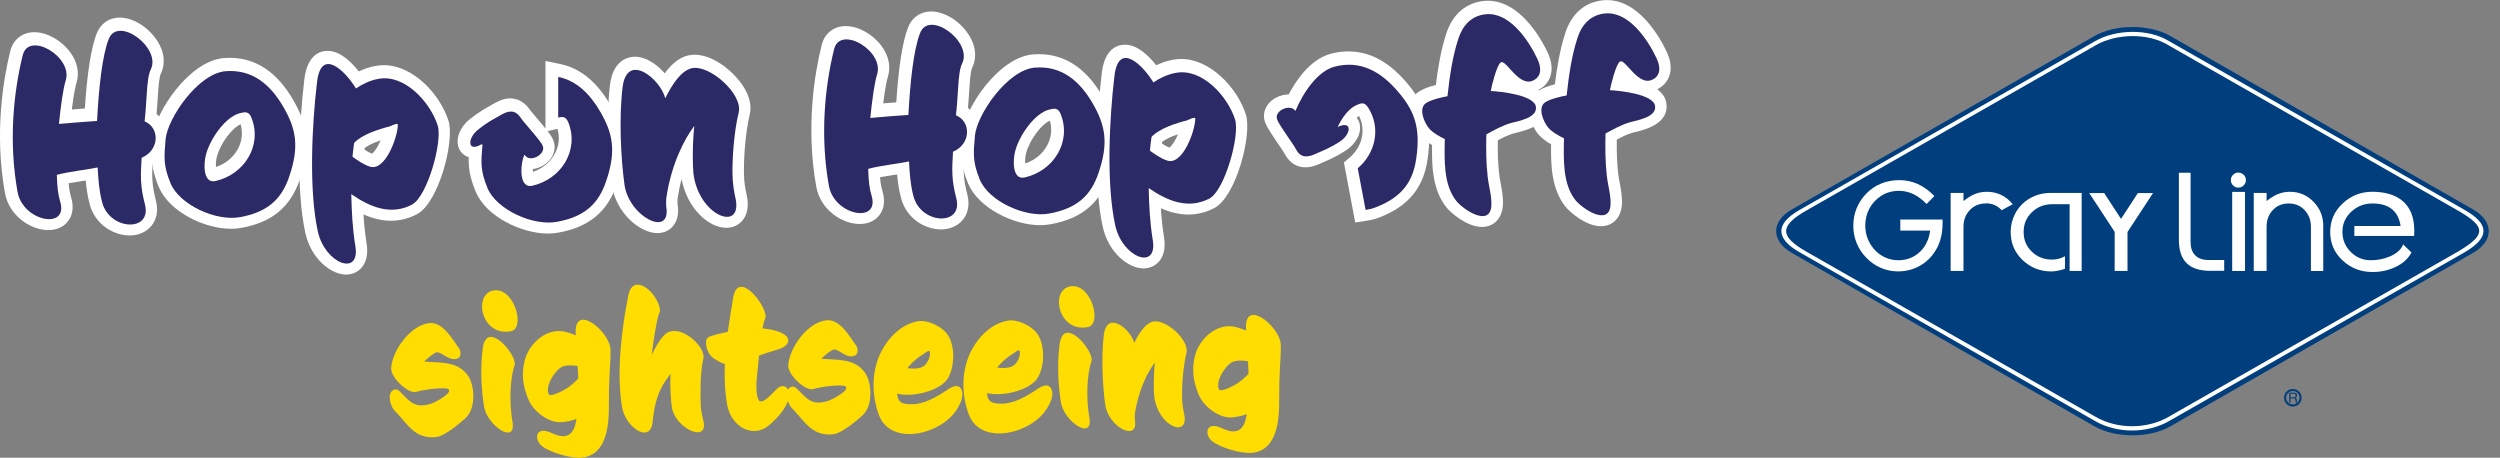
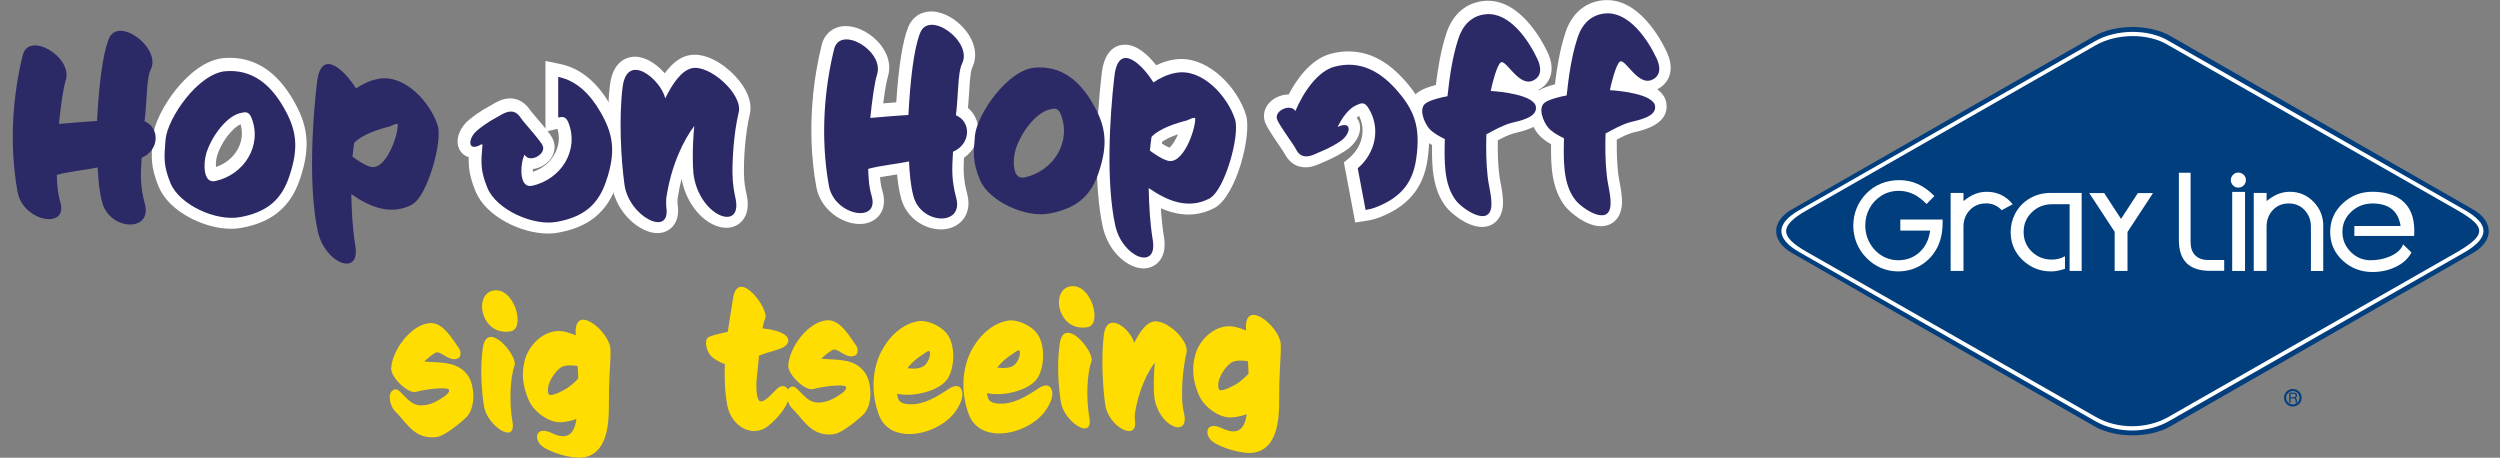
<svg xmlns="http://www.w3.org/2000/svg" id="a" width="578.59" height="105.94" viewBox="0 0 578.59 105.94">
  <rect x="0" y="0" width="578.59" height="105.94" fill="#808080" stroke="none" />
-   <path d="m23.62,36.93l.08,1.48c.13,2.55.31,5.25.98,7.76.72,2.79,3.19,4.24,5.27,4.24.88,0,1.6-.28,1.98-.77.5-.65.39-1.62.21-2.32-1.14-4.38-1.07-6.71-.8-11.16l.05-.78.72-.31c1.84-.79,2.49-2.29,2.48-3.43,0-1.21-.67-2.21-1.78-2.66l-.9-.37.12-.97c.19-1.49.3-3.11.4-4.69l.12-1.8c.17-2.73.41-4.69,1.07-5.96.61-1.27-.1-2.73-.57-3.48-1.25-1.98-3.64-3.59-5.33-3.59-.76,0-1.23.33-1.52,1.07-1.24,3.09-2.15,9.51-2.63,18.59l-.06,1.12-1.12.08c-2.84.19-6.01.44-8.8.69l-1.54.14.16-1.53c.54-5.12,1.08-8.6,1.63-10.35.41-1.32-.25-2.6-.86-3.44-1.25-1.7-3.41-2.98-5.03-2.98-.9,0-1.4.4-1.62,1.3-1.47,5.92-3.57,17.84-1.18,31.1.61,3.39,3.96,5.27,6.04,5.27.37,0,1.04-.06,1.35-.48.28-.37.28-1.06.02-1.94-.6-1.95-.77-3.95-.84-6.53l-.03-1,.97-.26c1.87-.5,3.81-.79,5.68-1.08,1.28-.2,2.57-.39,3.84-.65l1.45-.3h-.01Zm6.33,17.55c-3.64,0-7.97-2.49-9.2-7.26-.51-1.89-.76-3.8-.91-5.45-.24.04-.48.08-.72.11l-.18.03c-1.05.16-2.06.32-3.05.5.11,1.31.27,2.28.55,3.18.83,2.75.11,4.53-.65,5.54-1.01,1.37-2.65,2.12-4.61,2.12-4.08,0-9.08-3.29-10.04-8.61-2.52-14.01-.31-26.56,1.23-32.79.66-2.71,2.8-4.4,5.57-4.4,2.92,0,6.26,1.86,8.3,4.62,1.66,2.25,2.18,4.76,1.47,7.08-.21.65-.6,2.28-1.09,6.19,1-.08,2.02-.16,3.02-.23.54-8.33,1.47-14.19,2.76-17.41.9-2.27,2.88-3.63,5.3-3.63,3.13,0,6.73,2.26,8.77,5.49,1.59,2.53,1.86,5.19.76,7.48-.41.8-.59,3.52-.64,4.42l-.12,1.78c-.07,1.06-.14,2.12-.23,3.15,1.52,1.29,2.39,3.16,2.4,5.24.02,2.51-1.22,4.82-3.34,6.31-.16,3.17-.1,5.07.76,8.38.75,2.87-.09,4.75-.93,5.83-1.17,1.51-3.01,2.35-5.19,2.35" fill="#fff" stroke-width="0" />
-   <path d="m84.37,34.64c.56.36,1.14.7,1.73.93.06-.05.15-.12.26-.23.65-.65,1.24-1.72,1.72-2.86-1.94.66-3.04,1.29-3.66,1.74-.02.14-.03.29-.05.43m1.76,5.04c-.43,0-.86-.08-1.28-.24-1.51-.53-2.85-1.47-4.04-2.31l-.61-.43-.06-.83c.11-1.1.22-2.15.38-3.26l.06-.39.27-.29c1.57-1.69,4.55-3.1,8.85-4.18l.11-.07c1.21-.55,2.33-.76,2.96-.08l.38.41v.71c.02,2.12-1.54,7.06-3.92,9.47-.98.99-2.03,1.48-3.11,1.48m-10.31-23.85c-.73,0-1.18,1.58-1.35,3.06-1.25,10.46-1.85,24.93.17,34.16.87,3.92,3.8,6.42,5.44,6.42.33,0,.47-.11.55-.2.12-.14.48-.72.21-2.38-.71-4.36-.88-8.44-.95-12.2l-.05-2.49,2.05,1.43c5.17,3.6,9.04,4.29,12.77,2.32,2.93-1.59,6.31-13.54,5.29-16.77-1.5-4.75-6.43-10.05-11.09-10.05h0c-.42,0-.85.04-1.26.13-1.58.3-3.09.95-4.65,2.01l-1.11.75-.69-1.15c-1.61-2.68-4.09-5.04-5.31-5.04m4.25,47.71c-3.5,0-8.09-3.68-9.41-9.61-2.13-9.74-1.52-24.73-.24-35.51.67-5.78,3.67-6.65,5.39-6.65,2.81,0,5.38,2.42,7.22,4.76,1.24-.6,2.5-1.02,3.75-1.25.66-.13,1.36-.2,2.05-.2,6.72,0,13,6.69,14.96,12.89,1.46,4.61-2.22,18.86-7.26,21.58-3.83,2.02-7.99,2.04-12.42.07.15,2.42.38,4.56.71,6.62.4,2.41.03,4.32-1.12,5.67-.9,1.06-2.19,1.64-3.65,1.64" fill="#fff" stroke-width="0" />
  <path d="m55.69,28.76c-1.99.85-4.63,4.38-5.47,7.39-.25.88-.28,1.83-.24,2.5,2.21-.73,4.05-2.24,5.11-4.24.94-1.77,1.14-3.75.6-5.64m-6.53,14.2c-.93,0-1.75-.41-2.31-1.16-1.31-1.75-1.03-5.07-.54-6.76,1.01-3.63,4.6-9.26,8.69-10.33.57-.14,1.04-.26,1.54-.26,1.2,0,2.08.67,2.64,2,1.32,3.27,1.14,6.76-.49,9.86-1.76,3.34-4.97,5.74-8.79,6.57-.27.05-.5.08-.74.08m3.99-25.52c-.34,0-.69.02-1.04.04-5.66.5-12.27,10.34-12.68,14.62-.37,4.32-.49,5.75,1.07,9.59,1.54,3.69,7.85,7.19,12.97,7.19.62,0,1.2-.05,1.73-.16,5.68-1.05,8.68-3.52,10.37-8.52,2.35-6.81,1.38-10.53-1.21-15.02-3-5.21-6.66-7.75-11.21-7.75m.32,35.51c-6.13,0-14.31-3.9-16.74-9.71-1.93-4.75-1.74-6.98-1.36-11.41l.03-.25c.53-5.59,8.29-17.42,16.37-18.14.47-.04.93-.06,1.37-.06h0c6.04,0,11,3.29,14.73,9.78,3.04,5.26,4.36,10.16,1.53,18.35-2.14,6.35-6.41,9.92-13.45,11.21-.77.15-1.62.23-2.49.23" fill="#fff" stroke-width="0" />
  <path d="m146.94,17.19c-1.14,0-1.58,1.59-1.74,2.92-.85,6.97-.37,16.41.44,22.23.6,4.36,4.63,7.55,6.5,7.55.35,0,.46-.12.49-.16.19-.22.33-.84.16-1.91-.08-.71-.08-1.65-.02-2.31,1.14-7.89,4.23-14.15,6.75-17.4l2.73-3.53-.46,4.44c-.46,4.36-.4,8.87-.21,10.68.68,5.79,4.65,8.96,6.51,8.96.42,0,.56-.17.61-.23.12-.14.47-.72.16-2.33-.32-1.51-.73-3.38-.75-5.81-.07-2.74.15-9.4,1.47-14.85.24-1.01-.37-2.57-1.62-4.15-2.23-2.82-5.91-4.97-7.78-4.49-1.12.29-2.94,1.61-5.22,6.27l-1.57,3.2-.8-3.48c-.57-2.46-3.73-5.6-5.64-5.6m5.21,36.76c-4.16,0-9.67-4.83-10.53-11.06-.87-6.27-1.35-15.9-.45-23.28.73-6.02,4.61-6.49,5.77-6.49,2.52,0,5.08,1.76,6.9,3.84,1.67-2.27,3.41-3.62,5.32-4.11.5-.13,1.03-.19,1.59-.19,3.85,0,7.99,3.06,10.39,6.1,2.08,2.63,2.93,5.34,2.39,7.63-1.13,4.68-1.43,10.84-1.36,13.84.02,2.04.35,3.61.63,4.88l.04.19c.47,2.43.13,4.34-1.01,5.72-.91,1.1-2.24,1.7-3.74,1.7-4.13,0-9.05-4.48-10.35-11.27-.4,1.48-.71,3-.93,4.51-.03.32-.02,1,0,1.3.33,2.13-.03,3.87-1.1,5.11-.87,1.02-2.14,1.58-3.58,1.58" fill="#fff" stroke-width="0" />
  <path d="m211.4,35.54l.07,1.48c.12,2.55.31,5.24.98,7.76.72,2.79,3.19,4.24,5.27,4.24.88,0,1.6-.28,1.98-.77.5-.65.39-1.62.21-2.32-1.14-4.38-1.07-6.71-.8-11.16l.05-.78.72-.31c1.84-.79,2.49-2.29,2.48-3.43,0-1.21-.68-2.21-1.78-2.66l-.9-.37.12-.96c.19-1.47.29-3.09.39-4.64.04-.63.08-1.25.12-1.85.17-2.73.41-4.69,1.07-5.97.61-1.27-.1-2.73-.57-3.48-1.25-1.98-3.64-3.59-5.33-3.59h0c-.76,0-1.23.33-1.52,1.07-1.24,3.09-2.14,9.52-2.63,18.59l-.06,1.13-1.12.08c-2.84.19-6.02.44-8.8.69l-1.53.14.16-1.53c.53-5.12,1.08-8.6,1.63-10.35.41-1.32-.24-2.6-.86-3.44-1.25-1.69-3.41-2.98-5.03-2.98-.9,0-1.4.4-1.62,1.3-1.47,5.92-3.57,17.83-1.18,31.1.61,3.39,3.96,5.26,6.04,5.26.37,0,1.04-.06,1.35-.48.28-.37.28-1.06.02-1.93-.6-1.95-.77-3.95-.84-6.53l-.03-1,.97-.26c1.88-.5,3.81-.8,5.69-1.08,1.28-.2,2.57-.39,3.83-.65l1.45-.3v-.02h0Zm6.33,17.55c-3.64,0-7.97-2.5-9.2-7.27-.51-1.9-.76-3.81-.91-5.45-.28.04-.55.09-.82.13-1.13.17-2.15.33-3.13.51.11,1.31.27,2.28.55,3.18.83,2.75.11,4.53-.65,5.54-1.01,1.36-2.65,2.11-4.61,2.11-4.08,0-9.08-3.29-10.04-8.61-2.52-14.01-.31-26.56,1.24-32.79.66-2.71,2.8-4.4,5.57-4.4,2.92,0,6.26,1.86,8.3,4.62,1.66,2.25,2.18,4.76,1.47,7.07-.21.65-.6,2.27-1.09,6.19,1.01-.08,2.03-.16,3.02-.23.54-8.32,1.47-14.18,2.76-17.41.9-2.27,2.88-3.63,5.3-3.63,3.13,0,6.74,2.26,8.77,5.49,1.59,2.53,1.86,5.19.76,7.48-.42.8-.59,3.52-.64,4.42l-.12,1.8c-.07,1.05-.14,2.11-.23,3.14,1.52,1.3,2.39,3.17,2.4,5.24.02,2.51-1.22,4.82-3.34,6.31-.16,3.17-.1,5.07.76,8.38.75,2.87-.09,4.76-.93,5.84-1.17,1.51-3.02,2.35-5.2,2.35" fill="#fff" stroke-width="0" />
-   <path d="m242.98,27.93c-1.96.83-4.63,4.37-5.47,7.4-.26.88-.28,1.84-.23,2.5,2.21-.73,4.05-2.24,5.11-4.24.94-1.77,1.14-3.75.59-5.65m-6.52,14.2c-.93,0-1.75-.41-2.31-1.16-1.31-1.75-1.03-5.08-.54-6.76,1.01-3.63,4.6-9.26,8.69-10.33.57-.14,1.04-.26,1.55-.26,1.2,0,2.08.67,2.63,2,1.32,3.27,1.14,6.76-.49,9.85-1.76,3.34-4.97,5.74-8.79,6.58-.26.05-.5.08-.74.08m3.99-25.52c-.34,0-.69.02-1.04.04-5.66.5-12.27,10.34-12.68,14.62-.37,4.31-.49,5.75,1.07,9.59,1.54,3.69,7.85,7.19,12.97,7.19.62,0,1.2-.05,1.73-.16,5.68-1.05,8.68-3.52,10.36-8.53,2.35-6.81,1.39-10.53-1.21-15.01-3-5.21-6.66-7.75-11.21-7.75m.32,35.51c-6.13,0-14.31-3.9-16.74-9.72-1.93-4.76-1.74-6.98-1.36-11.42.56-5.84,8.32-17.68,16.4-18.39.48-.04.93-.05,1.38-.05,6.04,0,11,3.29,14.73,9.78,2.96,5.11,4.35,10.19,1.54,18.35-2.14,6.35-6.41,9.92-13.45,11.21-.77.15-1.62.23-2.49.23" fill="#fff" stroke-width="0" />
  <path d="m268.92,33.24c.56.36,1.14.69,1.72.92.06-.05.15-.12.27-.23.65-.65,1.24-1.73,1.72-2.86-1.94.66-3.04,1.29-3.66,1.74-.02.14-.04.29-.05.43m1.76,5.04c-.43,0-.86-.08-1.28-.24-1.52-.54-2.87-1.48-4.06-2.33l-.61-.42-.03-.81c.11-1.1.22-2.15.38-3.26l.06-.39.27-.29c1.57-1.7,4.55-3.1,8.86-4.19l.12-.07c1.21-.55,2.33-.76,2.96-.08l.38.41v.72c.02,2.1-1.54,7.05-3.93,9.45-.98.99-2.03,1.48-3.12,1.48m-10.31-23.85c-.74,0-1.18,1.58-1.35,3.06-1.24,10.46-1.86,24.92.17,34.16.87,3.92,3.8,6.42,5.44,6.42.33,0,.47-.11.55-.2.12-.14.48-.72.21-2.38-.71-4.37-.88-8.44-.96-12.2l-.05-2.49,2.05,1.42c5.17,3.6,9.04,4.29,12.77,2.33,2.93-1.59,6.3-13.55,5.29-16.77-1.51-4.75-6.43-10.05-11.09-10.05-.42,0-.85.04-1.26.12-1.58.3-3.1.96-4.65,2.01l-1.11.75-.69-1.15c-1.61-2.69-4.09-5.04-5.31-5.04m4.25,47.71c-3.5,0-8.1-3.67-9.41-9.61-2.13-9.73-1.52-24.72-.24-35.51.67-5.79,3.67-6.65,5.39-6.65,2.81,0,5.38,2.42,7.22,4.76,1.24-.59,2.5-1.01,3.75-1.25.66-.13,1.36-.2,2.05-.2,6.72,0,13,6.69,14.96,12.89,1.45,4.61-2.23,18.86-7.26,21.58-3.82,2.02-7.99,2.04-12.42.07.15,2.42.38,4.56.71,6.62.4,2.41.03,4.32-1.12,5.67-.9,1.06-2.19,1.64-3.65,1.64" fill="#fff" stroke-width="0" />
  <path d="m344.34,4.26c-.16,0-.31,0-.47.02-2.57.24-4.36,1.84-5.31,4.76-1.39,4.2-2.03,8.97-2.47,13.09l-.1.95-.94.16c-1.6.28-3.65.84-4.46,1.38-.13.08-.27.21-.31.54-.16,1.02.63,2.7,1.26,3.45.56.67,1.74,1.45,3.23,2.14l.75.35-.03,1.6c-.08,4.24-.19,9.51,2.4,12.74.96,1.19,3.61,3.02,5.07,3.02.3,0,.68,0,.78-1.14.09-1.25-.17-2.63-.44-4.09-.16-.84-.31-1.68-.4-2.5-.33-2.86-.42-5.94-.31-9.97l.02-.73,1.16-.63c1.68-.91,3.43-1.86,5.36-2.43.24-.07.51-.13.81-.2,1.29-.31,4.32-1.05,4.13-2.18-.17-1.09-4.75-2.36-9.25-2.56l-1.45-.06.26-1.43c.01-.06,1.18-6.33,2.9-7.46.31-.18.61-.27.91-.27,1.03,0,1.79.84,2.84,1.99.96,1.07,2.29,2.53,3.35,2.53.21,0,.42-.06.64-.19.35-.2,1.41-.8.25-3.26-2.19-4.66-6-9.64-10.13-9.64m-1.4,48.28c-3.43,0-7.09-3.12-8.24-4.54-3.32-4.13-3.39-9.94-3.32-14.41-1.28-.74-2.28-1.53-2.98-2.36-.93-1.11-2.58-3.92-2.17-6.67.21-1.41.96-2.6,2.11-3.34,1.05-.69,2.59-1.2,3.92-1.54.43-3.53,1.1-7.9,2.42-11.91,1.45-4.47,4.58-7.16,8.8-7.54,8.06-.7,13.28,9.02,14.65,11.93,1.71,3.62.98,6.88-1.9,8.53-.09.05-.18.1-.28.15,1.55,1.17,1.98,2.4,2.1,3.14.78,4.84-5.01,6.24-7.19,6.76-.29.07-.5.12-.64.16-1.18.35-2.33.9-3.63,1.6-.04,3.04.06,5.53.32,7.8.08.7.21,1.43.36,2.2.31,1.66.62,3.35.5,5.16-.26,2.97-2.15,4.88-4.83,4.88" fill="#fff" stroke-width="0" />
  <path d="m371.9,4.06c-.16,0-.31,0-.47.02-2.57.24-4.35,1.84-5.3,4.76-1.39,4.2-2.03,8.97-2.47,13.09l-.1.95-.94.17c-1.6.28-3.65.84-4.47,1.38-.13.09-.26.21-.31.54-.15,1.02.63,2.7,1.26,3.45.56.67,1.74,1.45,3.23,2.15l.75.35-.03,1.61c-.09,4.24-.19,9.51,2.4,12.74.96,1.19,3.61,3.02,5.07,3.02.3,0,.68,0,.77-1.14.09-1.25-.17-2.63-.44-4.08-.16-.84-.31-1.68-.4-2.5-.32-2.84-.42-6.01-.3-9.97l.02-.73,1.17-.63c1.68-.91,3.41-1.85,5.34-2.42.24-.07.51-.13.81-.2,1.29-.31,4.31-1.04,4.13-2.18-.17-1.09-4.75-2.36-9.25-2.56l-1.45-.06.26-1.43c.01-.06,1.18-6.33,2.9-7.46.3-.18.6-.27.91-.27,1.03,0,1.79.84,2.84,1.99.96,1.07,2.29,2.52,3.35,2.52.21,0,.42-.06.64-.19.36-.2,1.42-.81.25-3.26-2.19-4.66-6-9.64-10.13-9.64m-1.4,48.28c-3.43,0-7.09-3.12-8.24-4.54-3.32-4.14-3.39-9.94-3.32-14.41-1.28-.75-2.28-1.54-2.98-2.36-.93-1.11-2.58-3.93-2.17-6.67.21-1.41.96-2.59,2.11-3.33,1.05-.69,2.59-1.2,3.92-1.54.43-3.53,1.1-7.9,2.42-11.91,1.45-4.48,4.58-7.16,8.8-7.54,8.12-.71,13.28,9.02,14.65,11.93,1.72,3.61.99,6.88-1.9,8.52-.09.05-.19.1-.28.15,1.55,1.16,1.98,2.4,2.09,3.14.78,4.84-5.01,6.24-7.19,6.76-.25.06-.48.12-.65.16-1.18.34-2.32.9-3.62,1.6-.04,3.04.06,5.53.32,7.8.08.68.21,1.39.35,2.14.32,1.7.64,3.39.51,5.21-.25,2.97-2.15,4.88-4.83,4.88" fill="#fff" stroke-width="0" />
  <path d="m123.31,39.13c0,.24.01.45.03.64,2.17-.71,4.03-2.23,5.1-4.26.94-1.79,1.14-3.78.58-5.69l-2.28.53c.44.57.79,1.07,1.03,1.51.79,1.35.79,3-.02,4.41-.88,1.54-2.65,2.65-4.44,2.86m-12.26-7.34l1.81.44-.09,1.08c-.35,4.11-.48,5.64,1.08,9.48,1.54,3.69,7.85,7.19,12.98,7.19.62,0,1.2-.05,1.73-.16,5.68-1.05,8.68-3.52,10.36-8.53,2.35-6.81,1.38-10.53-1.21-15.01-2.12-3.69-4.55-6.01-7.4-7.07v6.36c.99.14,1.74.8,2.23,1.97,1.31,3.27,1.14,6.76-.5,9.86-1.76,3.34-4.97,5.73-8.79,6.57-1.23.26-2.34-.14-3.05-1.09-1.31-1.75-1.02-5.07-.54-6.76.07-.25.17-.53.27-.8l.46-1.25,1.62.4.39.49s.08.13.33.13c.53,0,1.24-.4,1.5-.85.12-.2.07-.28.03-.36-.33-.59-1.13-1.57-1.87-2.46-.73-.88-1.55-1.84-2.25-2.66l-.3-.35c-.12-.14-.26-.33-.4-.54-.51-.75-.8-1.06-1.3-1.06-.73.02-1.5.48-2.25.92-.33.2-.66.39-.98.55-1.26.65-3.47,2.21-4.14,2.92-.39.42-.61.83-.72,1.12.14-.06.33-.15.55-.28l.44-.27v.02h.01Zm15.77,22.26c-6.13,0-14.31-3.9-16.74-9.71-1.36-3.35-1.67-5.42-1.6-7.97-1.01-.3-1.83-1.02-2.26-2.01-.76-1.76-.14-4.08,1.59-5.93,1.08-1.14,3.71-2.95,5.26-3.75.23-.12.46-.25.69-.39,1.08-.64,2.49-1.48,4.21-1.52h0c2.88,0,4.28,2.05,4.81,2.82l.42.52c.71.84,1.55,1.82,2.31,2.73.26.31.5.61.73.89v-15.62l3.36.69c4.66.96,8.57,4.15,11.63,9.46,2.96,5.11,4.35,10.19,1.54,18.35-2.14,6.35-6.41,9.92-13.46,11.21-.77.15-1.61.23-2.49.23" fill="#fff" stroke-width="0" />
  <path d="m315.45,39.17l1.44,7.67c.3-.08.58-.17.85-.28,5.39-2.08,7.88-5.06,8.61-10.3,1.04-7.13-.59-10.6-3.97-14.53-4.22-4.93-8.56-6.64-13.46-5.3-2.83.8-6.02,4.53-8.11,9.51l-.98,2.33-1.28-2.18c-.07-.12-.3-.14-.42-.14-.54,0-1.22.33-1.47.72-.1.15-.08.23-.04.31.26.61.95,1.68,1.6,2.64.67,1.01,1.43,2.11,2.06,3.03l.16.23c.11.16.22.36.34.58.44.81.7,1.16,1.22,1.19h.03c.79,0,1.54-.34,2.27-.68.35-.16.7-.32,1.03-.44,1.32-.51,3.68-1.83,4.42-2.46.43-.38.69-.75.83-1.04-.15.04-.34.11-.58.22l-.47.21-1.82-.64.59-1.29c.76-1.59,2.41-4.42,4.82-5.56.65-.3,1.28-.59,1.99-.59.95,0,1.77.52,2.43,1.53,3.12,4.87,2.22,11.16-2.08,15.24m-1.81,12.35l-2.62-13.9,1.24-1.05c3.03-2.57,3.9-6.47,2.26-9.72-.17.12-.35.26-.53.44.23.29.41.61.54.96.69,1.87-.15,4.19-2.15,5.91-1.19,1.02-4,2.54-5.62,3.18-.24.09-.47.2-.71.31-1.1.5-2.38,1.09-3.91,1.09-.16,0-.32,0-.46-.02-2.81-.2-4.03-2.46-4.49-3.31l-.53-.83c-.58-.85-1.24-1.81-1.83-2.7-.9-1.36-1.58-2.43-1.93-3.25-.61-1.35-.49-2.88.34-4.17,1.03-1.59,3.07-2.58,5-2.58,1.71-3.25,4.95-8.07,9.61-9.38,1.42-.39,2.83-.58,4.2-.58,4.91,0,9.31,2.34,13.43,7.16,3.85,4.48,6.16,9.21,4.91,17.75-.93,6.64-4.47,10.93-11.15,13.51-.86.34-1.84.6-2.92.76l-2.67.41h-.01Z" fill="#fff" stroke-width="0" />
  <path d="m33.98,21.52c-.16,2.11-.25,4.45-.52,6.56,3.54,1.46,3.52,6.64-.68,8.44-.26,4.28-.35,6.5.76,10.76,1.7,6.54-8.22,6.1-9.91-.5-.7-2.62-.89-5.35-1.03-8.03-3.13.65-6.37.9-9.45,1.72.08,2.73.26,4.5.78,6.2,1.98,6.6-8.63,4.62-9.87-2.26-2.08-11.55-.96-22.9,1.2-31.63,1.38-5.65,11.62.37,9.96,5.8-.62,1.94-1.16,5.99-1.58,10.1,2.79-.25,5.98-.5,8.82-.69.4-7.58,1.2-15.22,2.72-18.99,2.12-5.37,12.15,2.02,9.73,7.05-.56,1.09-.78,3.03-.93,5.48" fill="#2c2967" stroke-width="0" />
  <path d="m90.19,29.26c-2.56.64-6.43,1.87-8.23,3.82-.16,1.08-.27,2.11-.38,3.19,1.2.85,2.46,1.75,3.89,2.25,3.66,1.4,6.61-6.94,6.6-9.62.05-.63-1.54.24-1.88.36m5.2,18.08c-4.94,2.6-9.79.58-14.09-2.41.09,4.1.28,7.97.94,12.01,1.19,7.17-7.03,4.1-8.68-3.36-2.12-9.67-1.37-24.66-.19-34.58.97-8.32,6.76-2.27,9.01,1.47,1.53-1.04,3.23-1.85,5.11-2.2,6.14-1.24,12.12,5.44,13.81,10.78,1.16,3.69-2.39,16.37-5.91,18.27" fill="#2c2967" stroke-width="0" />
  <path d="m55.49,26.2c-3.35.88-6.79,5.86-7.79,9.46-.61,2.11-.75,6.84,2.1,6.25,6.71-1.47,10.99-8.23,8.38-14.7-.64-1.53-1.49-1.3-2.69-1.01m.11,24.04c-5.52,1.07-14.03-2.81-16.12-7.8-1.68-4.15-1.52-5.86-1.16-10.19.48-4.96,7.53-15.21,13.85-15.77,6.26-.5,10.45,3.12,13.45,8.34,2.89,4.99,3.71,9.09,1.31,16.06-1.73,5.14-4.9,8.18-11.33,9.37" fill="#2c2967" stroke-width="0" />
  <path d="m169.55,40.54c.02,2.39.43,4.21.72,5.58,1.48,7.68-8.63,3.82-9.79-6.03-.18-1.76-.27-6.32.21-10.94-2.26,2.92-5.35,8.87-6.49,16.74-.05.57-.05,1.42,0,1.99,1.14,7.23-8.64,2.28-9.67-5.12-.84-6.03-1.31-15.49-.44-22.56,1.02-8.38,8.88-1.77,9.87,2.55,1.74-3.54,3.77-6.35,6.05-6.94,4.1-1.05,11.95,5.96,10.96,10.18-1.22,5.02-1.51,11.41-1.44,14.54" fill="#2c2967" stroke-width="0" />
  <path d="m221.76,20.12c-.16,2.11-.25,4.44-.52,6.56,3.54,1.46,3.52,6.64-.68,8.44-.26,4.27-.35,6.5.76,10.76,1.7,6.54-8.22,6.1-9.92-.5-.7-2.62-.89-5.35-1.02-8.02-3.13.65-6.38.9-9.45,1.72.08,2.73.26,4.5.78,6.2,1.98,6.59-8.63,4.62-9.87-2.26-2.08-11.55-.96-22.9,1.2-31.63,1.38-5.65,11.62.37,9.96,5.8-.62,1.94-1.16,5.99-1.58,10.1,2.79-.25,5.98-.5,8.82-.69.4-7.58,1.2-15.22,2.72-18.99,2.12-5.37,12.15,2.02,9.73,7.05-.56,1.09-.78,3.03-.93,5.48" fill="#2c2967" stroke-width="0" />
  <path d="m242.79,25.37c-3.36.88-6.8,5.86-7.8,9.46-.61,2.11-.75,6.84,2.1,6.25,6.71-1.47,10.99-8.23,8.38-14.7-.64-1.53-1.49-1.3-2.68-1.01m.11,24.04c-5.52,1.07-14.04-2.81-16.12-7.8-1.68-4.15-1.52-5.86-1.15-10.19.48-4.96,7.52-15.21,13.84-15.77,6.26-.5,10.45,3.12,13.45,8.34,2.88,4.99,3.71,9.09,1.31,16.05-1.73,5.14-4.9,8.18-11.33,9.37" fill="#2c2967" stroke-width="0" />
  <path d="m274.74,27.86c-2.56.64-6.42,1.87-8.23,3.82-.16,1.08-.27,2.11-.38,3.19,1.2.85,2.46,1.75,3.89,2.25,3.66,1.4,6.61-6.94,6.6-9.62.05-.63-1.54.24-1.88.35m5.2,18.08c-4.94,2.6-9.79.58-14.09-2.41.09,4.1.28,7.97.94,12.02,1.19,7.17-7.04,4.1-8.68-3.36-2.12-9.67-1.37-24.66-.19-34.58.97-8.32,6.77-2.27,9.01,1.48,1.53-1.04,3.24-1.85,5.11-2.2,6.14-1.24,12.11,5.44,13.8,10.78,1.16,3.69-2.39,16.37-5.91,18.27" fill="#2c2967" stroke-width="0" />
  <path d="m355.02,18.53c-3.4,1.96-6.42-4.85-7.67-4.1-.96.63-2.12,5.43-2.34,6.63,2.16.1,10.03.9,10.45,3.63.42,2.62-4.14,3.33-5.84,3.8-1.99.58-3.81,1.62-5.62,2.6-.09,3.25-.07,6.55.3,9.8.24,2.22,1,4.61.85,6.83-.42,4.9-6.55.73-8.1-1.2-3.04-3.8-2.75-9.72-2.67-14.34-1.2-.56-2.8-1.46-3.66-2.48-1.09-1.3-2.54-4.65-.67-5.86,1.14-.75,3.58-1.33,4.95-1.57.48-4.45,1.13-9.12,2.53-13.35,1-3.09,3.04-5.32,6.4-5.63,5.47-.49,9.84,6.03,11.87,10.34.81,1.7,1.16,3.81-.76,4.9" fill="#2c2967" stroke-width="0" />
  <path d="m382.59,18.34c-3.4,1.96-6.41-4.85-7.66-4.1-.96.63-2.12,5.43-2.34,6.63,2.17.1,10.03.9,10.45,3.63.42,2.62-4.13,3.33-5.84,3.8-1.99.58-3.81,1.62-5.62,2.6-.09,3.25-.07,6.55.3,9.8.24,2.22,1,4.61.85,6.83-.42,4.9-6.55.73-8.1-1.19-3.05-3.8-2.75-9.72-2.67-14.34-1.2-.56-2.8-1.46-3.66-2.48-1.09-1.3-2.54-4.65-.67-5.86,1.14-.75,3.58-1.33,4.95-1.57.48-4.45,1.13-9.12,2.52-13.35,1-3.08,3.04-5.32,6.4-5.63,5.47-.49,9.84,6.03,11.87,10.34.81,1.7,1.16,3.81-.76,4.9" fill="#2c2967" stroke-width="0" />
  <path d="m138.96,25.92c-2.37-4.12-5.48-7.24-9.77-8.12v9.41c1.01-.24,1.75-.28,2.33,1.09,2.61,6.48-1.67,13.23-8.39,14.7-2.85.59-2.71-4.14-2.1-6.25.08-.29.2-.6.32-.9l.11.03c1.16,1.97,5.25-.3,4.04-2.36-.36-.64-1.14-1.61-1.99-2.63-.84-1.01-1.8-2.13-2.56-3.02-.51-.59-1.14-2.1-2.75-2.05-1.36.03-2.59,1.04-3.71,1.6-1.33.69-3.67,2.31-4.49,3.18-1.82,1.95-1.58,4.58,1.41,2.8l.25.06c-.36,4.24-.5,5.96,1.16,10.07,2.09,5,10.6,8.87,16.12,7.8,6.43-1.18,9.6-4.23,11.33-9.37,2.4-6.97,1.57-11.06-1.31-16.05" fill="#2c2967" stroke-width="0" />
  <path d="m323.51,21.16c-3.92-4.57-8.7-7.35-14.76-5.7-3.72,1.05-7.02,5.67-8.95,10.24-1.08-1.84-5.14-.06-4.18,2.06.29.67.97,1.73,1.7,2.82.73,1.1,1.57,2.31,2.22,3.27.44.64.9,2.21,2.52,2.33,1.36.11,2.69-.76,3.86-1.2,1.39-.54,3.89-1.9,4.8-2.69,2.02-1.74,2.06-4.38-1.1-2.93h-.03c1.07-2.22,2.54-4.18,4.22-4.97,1.12-.51,1.91-.9,2.82.49,3.07,4.8,1.66,10.63-2.4,14.07l1.82,9.64c.83-.13,1.61-.32,2.32-.6,6.1-2.35,8.65-5.93,9.4-11.3,1.07-7.29-.5-11.16-4.26-15.53" fill="#2c2967" stroke-width="0" />
  <path d="m107.73,96.77c-1.09.98-4.79,4.21-6.82,4.39-3.85.39-5.77-1.7-7.85-4.2-.62-.73-1.15-1.33-1.72-1.89-.78-.68-1.85-3.72-.48-4.7.69-.45,1.17-.25,1.67.23,2.33,2.29,3.35,3.99,7.11,2.87.89-.25,5.09-2.43,4.19-3.36-.57-.6-5.59,0-7.54.58-1.78.54-5.9-3.32-5.76-5.51.29-4.18,4.55-10.01,8.88-10.4,3.12-.31,5.34,3.82,6.9,5.95.33.44.46,1.78-.23,2.15-1.9,1.03-3.82-1.47-5-1.34-.53.05-2.34,1.52-2.9,2.13,3.65.34,7.66-.18,10.12,3.25,1.52,2.14,2,7.53-.58,9.86" fill="#fd0" stroke-width="0" />
  <path d="m114.34,67.21c4.74-.64,7.32,8.83,3.88,9.46-6.93,1.27-8.82-8.78-3.88-9.46m4.27,30.42c.93,5.43-5.87.89-6.59-3.56-.6-3.89-.92-8.79-.3-13.42.92-7.02,8.16,1.73,7.37,3.92-1.03,2.89-1.28,8.52-.48,13.06" fill="#fd0" stroke-width="0" />
  <path d="m133.68,84.71c-1.02-.19-2.92-.3-3.85.31-1.54,1.02-3.62,4.2-2.88,6.14.33.93,3.48-.84,3.97-1.12,1.09-.66,2.02-1.52,2.9-2.41,0-.97-.06-1.94-.14-2.92m7.43,1.16c-.14,2.68-.21,5.31-.19,7.99.03,4.54-.49,11.44-6.24,12.05-2.39.26-7.35-1.16-9.22-2.65-1.96-1.53-1.58-4.81,2.17-3.06,3.46,1.64,5.23.61,5.78-3.24-1.09.41-2.27.66-3.44.75-2.96.23-6.51-2.51-7.62-5.14-1.32-3.03-1.75-6.07-.88-9.28,1.11-3.98,5.18-7.58,9.44-6.48.81.2,1.58.48,2.36.8-.71-7.9,7.78-.99,8.01,3.15.1,1.66-.1,3.45-.16,5.11" fill="#fd0" stroke-width="0" />
-   <path d="m162.18,93.79c.05,1.22.3,2.35.59,3.52,1.34,5.38-6.31,1.95-7.24-2.83-.21-1.17-.52-4.74-.34-7.98-1.41,2-3.5,4.24-4.14,11.06-.49,5.36-6.31,1.3-7.08-3.31-1.4-8.22,0-18.61,1.44-25.88.74-3.74,3.47-2.5,4.85-1.17,1.72,1.57,2.83,4.28,2.39,5.13-.6,1.18-1.34,5.89-1.83,9.83,1.44-3.01,2.72-4.76,3.81-5.26,3.39-1.61,8.74,3.51,8.16,6.06-.79,3.21-.71,8.8-.61,10.83" fill="#fd0" stroke-width="0" />
  <path d="m176.74,99.24c-3.6,1.73-7.63-1.12-8.43-5.49-.55-3.08-.69-6.28-.55-9.48-1.34-.44-2.85-1.36-3.46-2.17-.86-1.13-1.45-3.72-.11-4.18,1.37-.5,2.79-.83,4.25-1.12.39-2.68.81-5.32,1.24-7.88,1.21-7.1,8.41,2.7,7.42,4.81-.24.45-.44,1.26-.63,2.28,2.27.19,5.36.89,5.9,2.39.33.89-.44,1.79-1.77,2.28-1.62.58-3.24.96-4.94,1.62-.19,1.99-.34,3.85-.49,4.95-.19,1.54-.21,4.34.4,5.31.86,1.45,3.67-2.13,4.44-2.75.77-.61,2.06-.82,2.56.83.83,2.79-3.84,7.65-5.82,8.6" fill="#fd0" stroke-width="0" />
  <path d="m199.63,96.12c-1.09.98-4.79,4.21-6.82,4.39-3.85.39-5.77-1.7-7.85-4.2-.62-.73-1.15-1.33-1.72-1.89-.78-.68-1.85-3.72-.48-4.7.69-.45,1.17-.25,1.67.23,2.33,2.29,3.35,3.99,7.11,2.87.89-.25,5.09-2.43,4.19-3.36-.57-.6-5.59,0-7.54.58-1.78.54-5.9-3.32-5.76-5.51.29-4.18,4.55-10.01,8.89-10.4,3.12-.31,5.34,3.82,6.89,5.95.33.44.46,1.78-.23,2.15-1.9,1.03-3.82-1.47-5-1.34-.53.04-2.34,1.52-2.9,2.13,3.65.34,7.66-.18,10.12,3.25,1.52,2.14,2,7.53-.58,9.86" fill="#fd0" stroke-width="0" />
  <path d="m213.85,81.86c-1.54.94-2.74,1.93-3.87,3.35,1.22.15,2.8.22,3.85-.51.85-.62,1.64-2.28,1.35-3.33-.12-.49-1.13.33-1.33.5m7.67,12.76c-3.53,5.9-15.3,8.79-18.08,1.47-1.77-4.65-1.77-10.25.51-14.72,1.68-3.3,4.74-6.4,8.51-7.03,2.14-.38,5.24,1.1,6.59,2.75,2.09,2.54,2,7.85.24,10.58-1.92,2.93-8.4,4.32-11.65,3.41.09,1.91.99,2.35,2.73,2.46,3.33.22,6.52-1.75,9.14-3.51,1.33-.9,2.83-1.2,3.2.79.21,1.25-.55,2.76-1.19,3.82" fill="#fd0" stroke-width="0" />
  <path d="m234.65,81.72c-1.54.94-2.74,1.93-3.87,3.35,1.22.15,2.8.22,3.85-.51.85-.62,1.65-2.28,1.35-3.33-.12-.49-1.13.33-1.33.5m7.67,12.76c-3.53,5.9-15.3,8.79-18.08,1.47-1.77-4.65-1.77-10.25.51-14.72,1.68-3.3,4.74-6.4,8.51-7.03,2.14-.38,5.24,1.1,6.59,2.75,2.09,2.54,2,7.85.24,10.58-1.92,2.93-8.4,4.32-11.65,3.41.09,1.91.99,2.35,2.73,2.46,3.33.22,6.52-1.75,9.14-3.51,1.33-.9,2.83-1.2,3.21.79.21,1.26-.55,2.76-1.19,3.82" fill="#fd0" stroke-width="0" />
  <path d="m247.85,66.25c4.74-.64,7.32,8.83,3.88,9.46-6.93,1.27-8.82-8.78-3.88-9.46m4.27,30.42c.93,5.43-5.87.89-6.59-3.56-.6-3.89-.92-8.79-.3-13.42.92-7.02,8.16,1.73,7.37,3.92-1.03,2.89-1.28,8.52-.48,13.06" fill="#fd0" stroke-width="0" />
  <path d="m273.58,92.02c.01,1.7.31,3,.51,3.97,1.05,5.47-6.14,2.72-6.96-4.29-.13-1.26-.19-4.5.14-7.78-1.6,2.08-3.81,6.31-4.62,11.91-.04.41-.03,1.01.01,1.42.81,5.14-6.15,1.62-6.88-3.64-.6-4.29-.93-11.02-.32-16.05.73-5.97,6.31-1.26,7.03,1.82,1.24-2.52,2.68-4.52,4.3-4.94,2.92-.75,8.51,4.24,7.8,7.24-.86,3.58-1.08,8.12-1.02,10.35" fill="#fd0" stroke-width="0" />
  <path d="m288.81,83.6c-1.02-.19-2.92-.3-3.85.31-1.53,1.02-3.62,4.2-2.87,6.14.33.93,3.48-.84,3.96-1.12,1.09-.66,2.02-1.52,2.9-2.41,0-.97-.06-1.94-.14-2.92m7.43,1.16c-.14,2.68-.21,5.31-.19,7.99.03,4.54-.49,11.44-6.24,12.05-2.39.26-7.35-1.16-9.22-2.65-1.96-1.53-1.58-4.81,2.17-3.06,3.46,1.64,5.23.61,5.78-3.24-1.09.41-2.27.66-3.44.75-2.96.23-6.51-2.51-7.62-5.14-1.32-3.03-1.75-6.07-.88-9.28,1.11-3.98,5.18-7.58,9.44-6.48.81.2,1.58.48,2.36.8-.71-7.9,7.78-.99,8.01,3.15.09,1.66-.1,3.45-.16,5.11" fill="#fd0" stroke-width="0" />
  <path d="m502.28,8.32l70.09,40.16c4.82,2.76,4.82,7.28,0,10.04l-70.09,40.16c-4.82,2.76-12.7,2.76-17.52,0l-70.08-40.16c-4.82-2.76-4.82-7.28,0-10.04l70.08-40.16c4.82-2.76,12.7-2.76,17.52,0h0Z" fill="#003e7e" fill-rule="evenodd" stroke-width="0" />
  <path d="m502,9.52l68.43,39.08c5.78,3.3,5.79,6.38,0,9.77l-68.43,39.08c-5.11,2.92-12.02,2.91-17.11,0l-68.43-39.08c-5.59-3.19-5.58-6.58,0-9.77l68.43-39.08c4.89-2.8,12.4-2.91,17.11,0h0Zm-.18.93l66.98,38.25c6.6,3.79,6.66,5.64,0,9.56l-66.98,38.25c-5,2.85-11.76,2.84-16.75,0l-66.98-38.25c-6.27-3.58-6.29-5.97,0-9.56l66.98-38.25c4.79-2.74,12.14-2.85,16.75,0h0Z" fill="#fff" fill-rule="evenodd" stroke-width="0" />
  <path d="m555.59,52.31c-.54-3.48-2.71-5.22-6.52-5.22-1.9,0-3.54.64-4.92,1.93-1.37,1.29-2.05,2.85-2.03,4.7.02,1.81.67,3.34,1.95,4.61,1.28,1.27,2.82,1.9,4.63,1.9,1.54,0,3-.29,4.38-.87,1.61-.69,2.64-1.62,3.09-2.8l1.93,1.87c-.79,1.48-2.05,2.61-3.78,3.4-1.58.75-3.33,1.12-5.25,1.12-2.69,0-4.99-.89-6.91-2.67-1.91-1.78-2.87-3.97-2.87-6.59s.96-4.8,2.88-6.6c1.92-1.81,4.22-2.71,6.89-2.71,2.88.02,5.14.67,6.78,1.96,1.94,1.52,2.91,3.87,2.91,7.06,0,.38,0,.79-.03,1.21h-13.84v-2.31h10.67l.03-.03h0Z" fill="#fff" stroke-width="0" />
  <path d="m537.68,52.31v10.41h-2.85v-10.26c0-1.5-.48-2.77-1.44-3.81-.96-1.04-2.19-1.56-3.69-1.56s-2.73.51-3.69,1.54c-.96,1.03-1.44,2.3-1.44,3.82v10.26h-2.97v-18.05h2.97v1.87c.96-.75,1.8-1.27,2.51-1.56.86-.38,1.83-.58,2.88-.58,2.15,0,3.98.77,5.48,2.32,1.5,1.55,2.25,3.41,2.25,5.58h0Z" fill="#fff" stroke-width="0" />
  <path d="m516.3,41.66c0-.47.17-.87.51-1.21.34-.34.74-.51,1.21-.51.49,0,.91.17,1.25.51.34.34.51.75.51,1.21,0,.49-.17.91-.51,1.25-.34.34-.76.51-1.25.51s-.87-.17-1.21-.51-.51-.76-.51-1.25h0Z" fill="#fff" stroke-width="0" />
  <polygon points="519.58 62.71 516.61 62.71 516.61 44.41 519.58 44.41 519.58 62.71 519.58 62.71" fill="#fff" stroke-width="0" />
  <polygon points="483.53 44.69 486.99 44.69 490.88 50.66 494.77 44.69 498.28 44.69 492.38 53.69 492.38 62.71 489.41 62.71 489.41 53.66 483.53 44.69 483.53 44.69" fill="#fff" stroke-width="0" />
  <path d="m478.98,62.71v-15.45h-4.01c-1.84,0-3.41.61-4.7,1.84-1.29,1.23-1.93,2.76-1.93,4.58s.63,3.35,1.9,4.57c1.27,1.22,2.82,1.83,4.64,1.83,1.1,0,2.1-.26,3.03-.78v2.91c-1.21.4-2.27.61-3.17.61-2.6,0-4.81-.88-6.65-2.64-1.84-1.76-2.75-3.93-2.75-6.5,0-1.46.34-2.85,1.01-4.18.81-1.54,1.94-2.73,3.4-3.58,1.46-.85,3.08-1.27,4.84-1.27h7.18v18.05h-2.8Z" fill="#fff" stroke-width="0" />
  <path d="m459.56,47.09c-1.48,0-2.71.51-3.68,1.54-.97,1.03-1.46,2.3-1.46,3.82v10.26h-2.97v-18.05h2.97v1.87c.96-.75,1.8-1.27,2.51-1.56.86-.38,1.83-.58,2.88-.58,2.44,0,4.44.96,6,2.88l-2.54,1.38c-.98-1.06-2.22-1.59-3.72-1.59h0Z" fill="#fff" stroke-width="0" />
  <path d="m439.79,50.8h9.8v.7c0,1.12-.1,2.16-.3,3.1-.2.94-.5,1.82-.9,2.62-.91,1.76-2.16,3.14-3.76,4.12-1.6.98-3.39,1.47-5.35,1.47-1.38,0-2.7-.27-3.95-.8-1.25-.53-2.37-1.3-3.35-2.31-1-1.01-1.76-2.15-2.28-3.43-.52-1.28-.78-2.63-.78-4.05s.26-2.77.78-4.04c.53-1.28,1.28-2.42,2.28-3.43.98-1,2.11-1.76,3.41-2.28,1.29-.52,2.69-.78,4.18-.78s2.96.3,4.28.9c1.32.6,2.6,1.52,3.84,2.78l-1.81,1.84c-1.02-1.04-2.04-1.8-3.09-2.3-1.04-.49-2.14-.74-3.3-.74-.77,0-1.5.1-2.19.29-.69.19-1.32.47-1.9.85-1.18.75-2.09,1.73-2.74,2.93-.65,1.21-.97,2.53-.97,3.96,0,1.09.2,2.11.58,3.08.38.97.94,1.84,1.67,2.62.7.75,1.52,1.31,2.44,1.72.93.4,1.9.61,2.91.61,1.96,0,3.61-.62,4.97-1.87,1.35-1.25,2.17-2.91,2.44-4.99h-6.9v-2.57h0Z" fill="#fff" stroke-width="0" />
  <path d="m504.27,39.98h2.71v16.01c0,1.34.35,2.37,1.06,3.09.7.72,1.7,1.09,3.01,1.09h3.71v2.51h-3.24c-2.43,0-4.26-.59-5.45-1.77-1.2-1.18-1.8-2.97-1.8-5.36v-15.57h0Z" fill="#fff" stroke-width="0" />
  <path d="m528.6,92.06c0-1.12.91-2.03,2.04-2.04h0v.48c-.86,0-1.55.7-1.55,1.55h0c0,.86.7,1.55,1.55,1.55h0c.86,0,1.55-.7,1.55-1.55h0c0-.86-.7-1.55-1.55-1.55h0v-.48c1.12,0,2.04.91,2.04,2.04h0c0,1.12-.91,2.03-2.04,2.03h0c-1.12,0-2.03-.91-2.04-2.03h0Z" fill="#003e7e" stroke-width="0" />
  <path d="m530.11,91.95v-.82h.77c.29,0,.42.17.42.4,0,.34-.25.42-.54.42h-.65Zm-.31,1.26h.31v-1h.76c.3,0,.36.19.39.42.05.23,0,.48.09.58h.35c-.13-.16-.12-.42-.14-.65-.02-.23-.08-.43-.35-.48h0c.28-.09.41-.32.41-.6,0-.37-.27-.61-.71-.61h-1.1v2.34h0Z" fill="#003e7e" stroke-width="0" />
</svg>